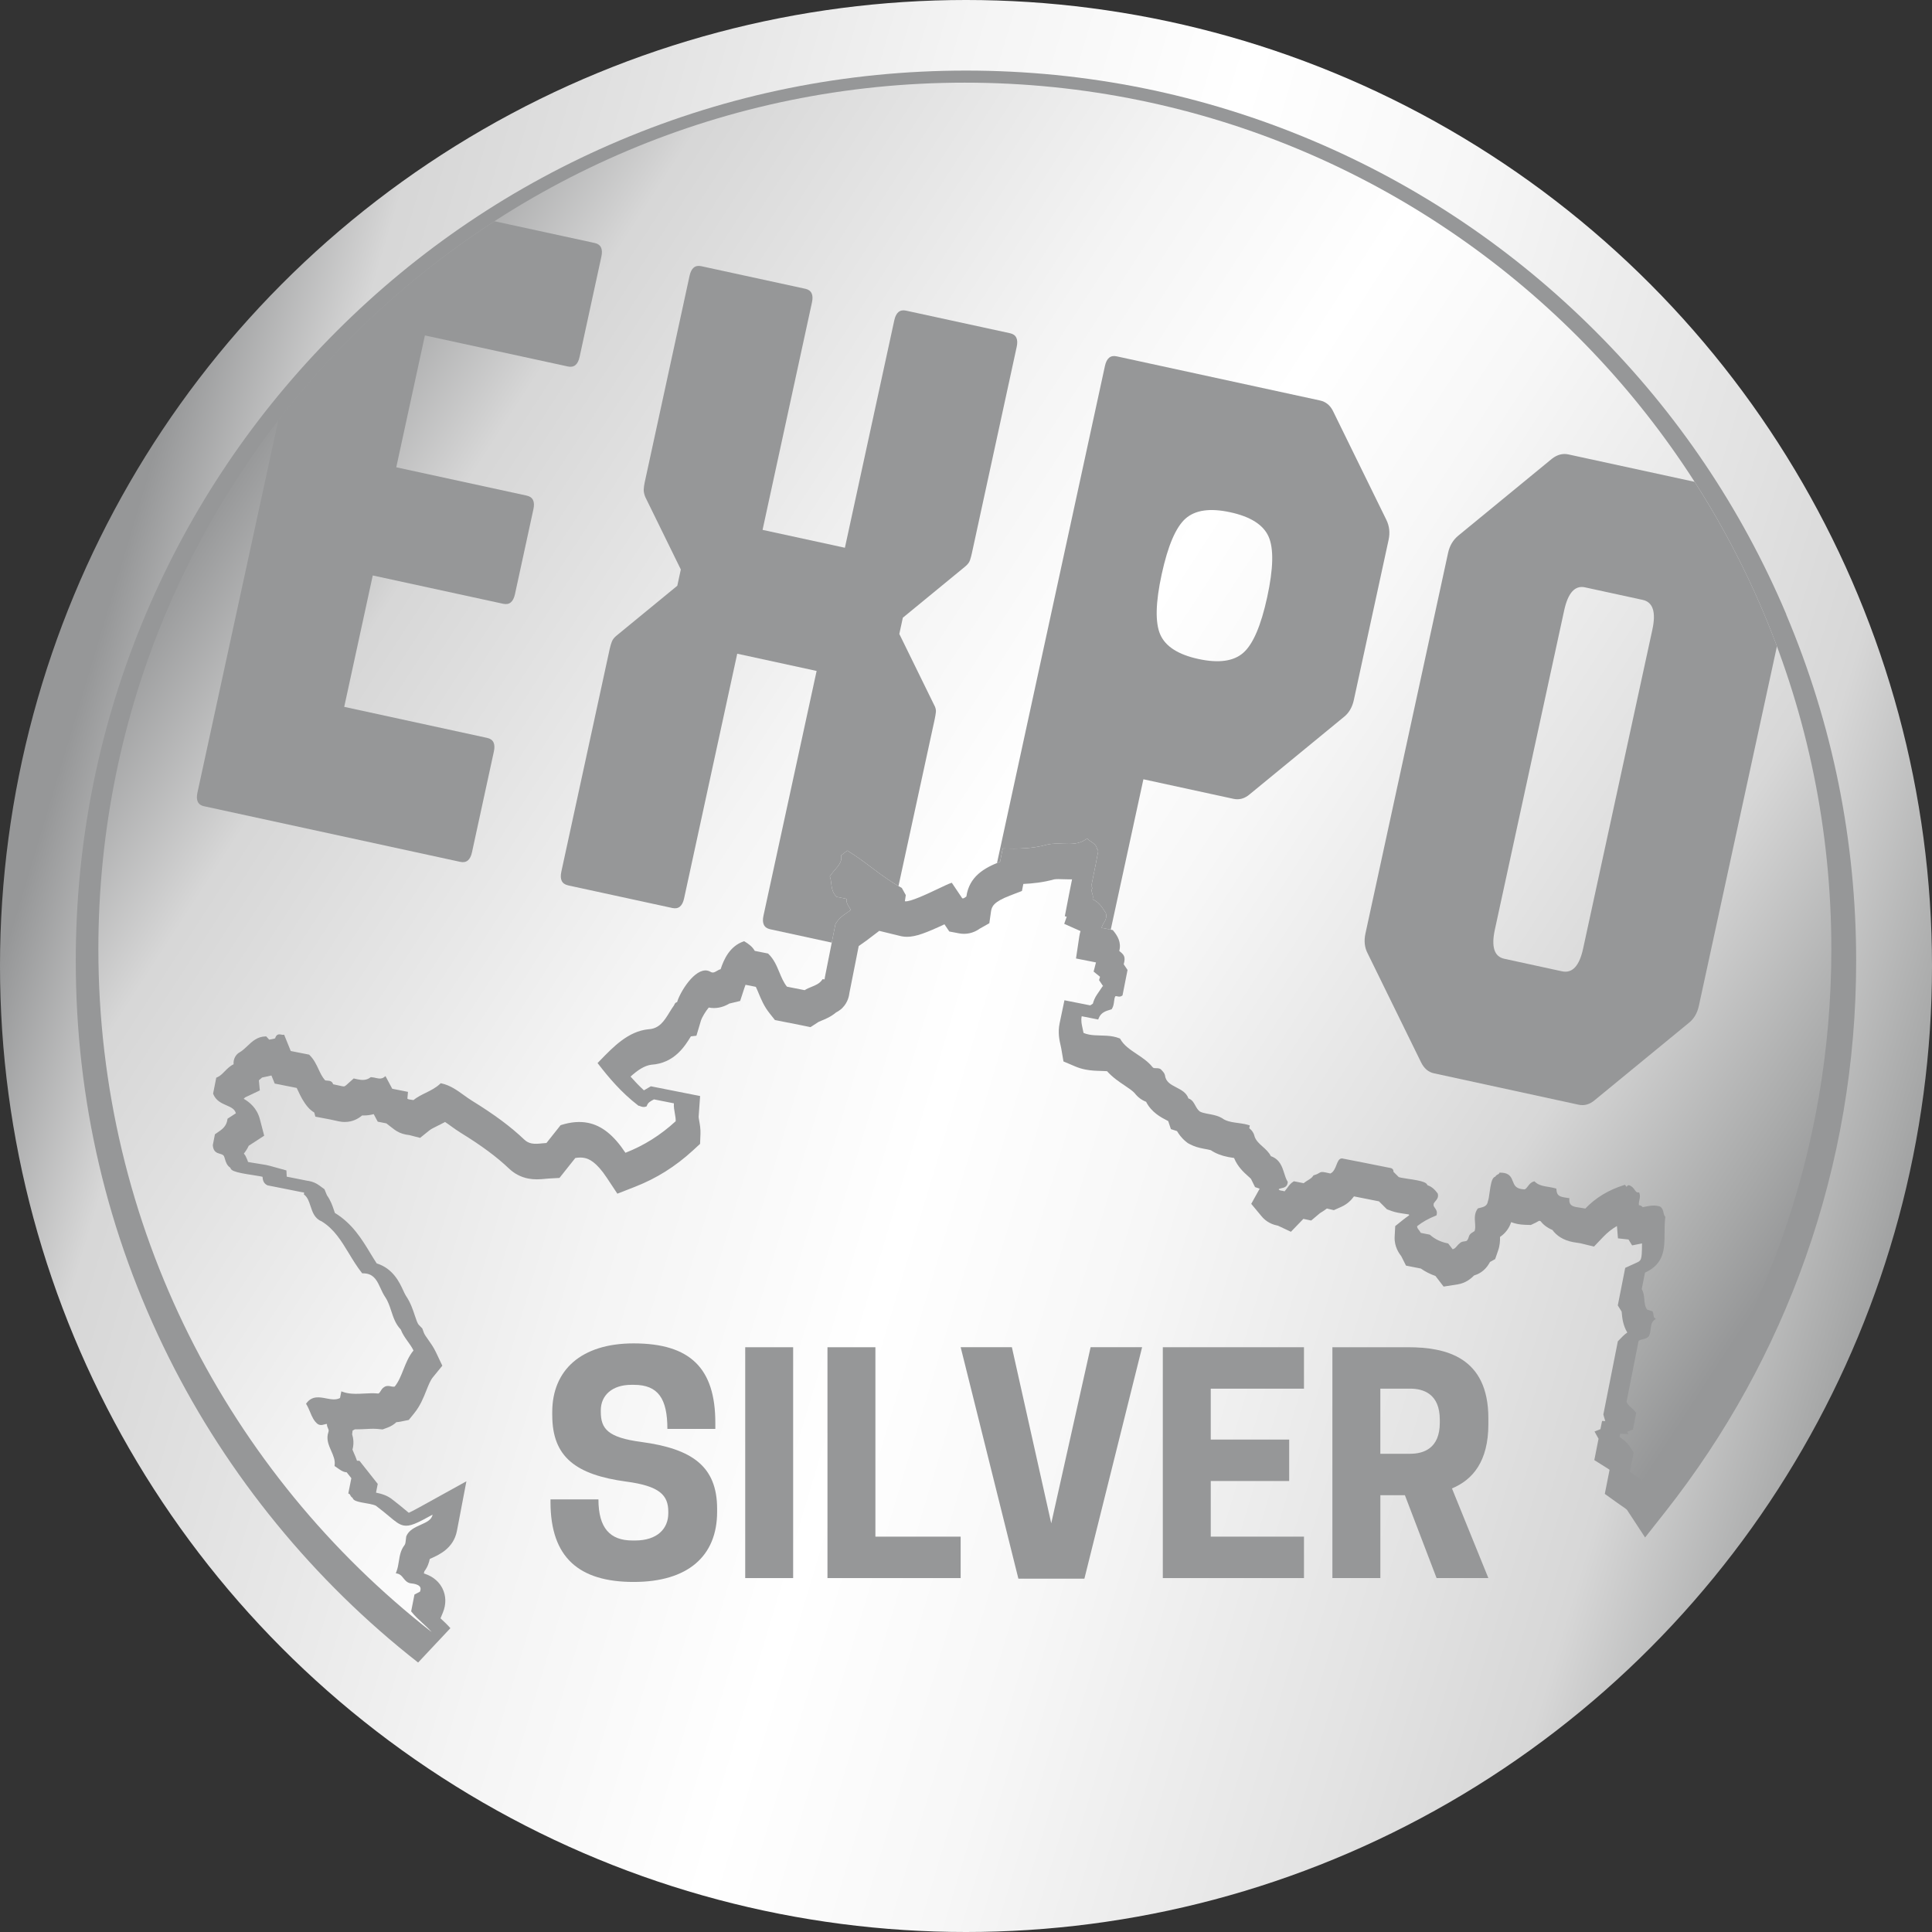
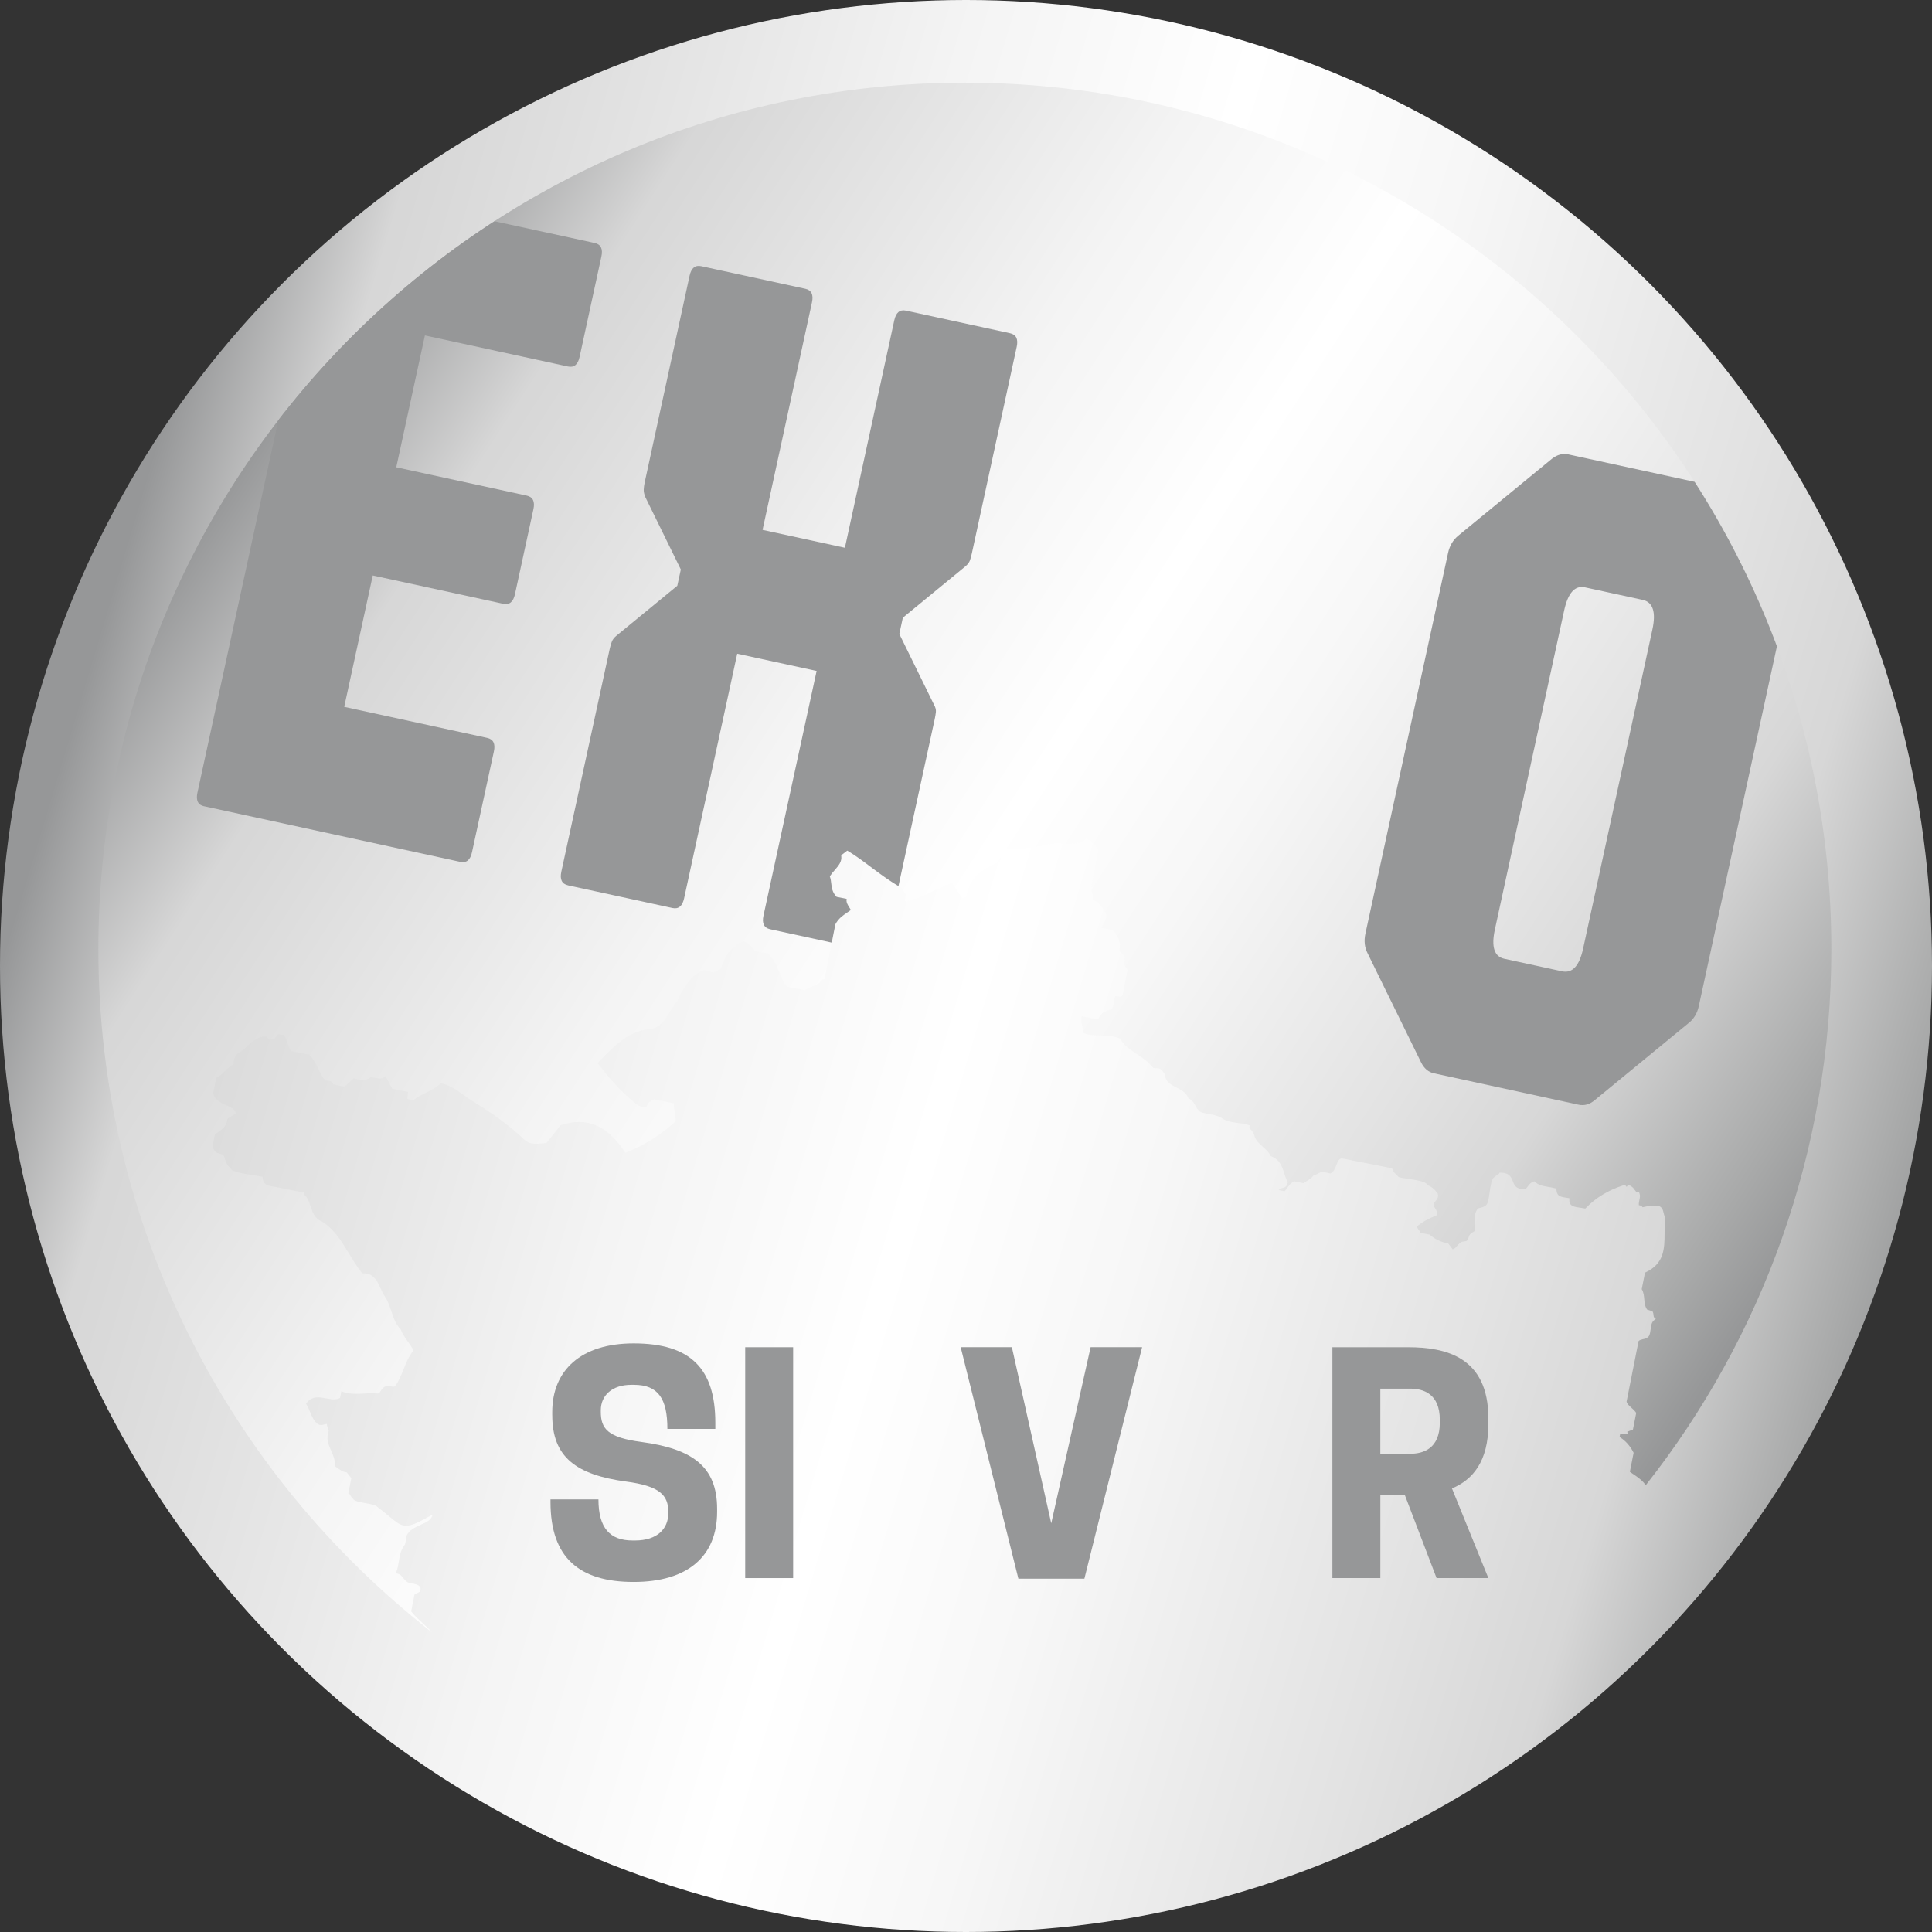
<svg xmlns="http://www.w3.org/2000/svg" id="Layer_2" data-name="Layer 2" viewBox="0 0 107 107">
  <rect x="0" y="0" width="107" height="107" fill="#333333" stroke="none" />
  <defs>
    <style>
      .cls-1 {
        fill: url(#linear-gradient-2);
      }

      .cls-2 {
        fill: none;
      }

      .cls-3 {
        fill: #969798;
      }

      .cls-4 {
        fill: url(#linear-gradient);
      }

      .cls-5 {
        clip-path: url(#clippath);
      }
    </style>
    <linearGradient id="linear-gradient" x1="4.415" y1="38.779" x2="106.932" y2="69.525" gradientUnits="userSpaceOnUse">
      <stop offset="0" stop-color="#969798" />
      <stop offset=".084" stop-color="#d7d7d7" />
      <stop offset=".088" stop-color="#d7d7d7" />
      <stop offset=".341" stop-color="#f4f4f4" />
      <stop offset=".486" stop-color="#fff" />
      <stop offset=".606" stop-color="#f7f7f7" />
      <stop offset=".783" stop-color="#e3e3e3" />
      <stop offset=".873" stop-color="#d7d7d7" />
      <stop offset=".966" stop-color="#a8a9a9" />
      <stop offset="1" stop-color="#969798" />
    </linearGradient>
    <linearGradient id="linear-gradient-2" x1="12.9" y1="26.12" x2="93.409" y2="78.402" gradientUnits="userSpaceOnUse">
      <stop offset="0" stop-color="#969798" />
      <stop offset=".117" stop-color="#d7d7d7" />
      <stop offset=".121" stop-color="#d7d7d7" />
      <stop offset=".352" stop-color="#f4f4f4" />
      <stop offset=".486" stop-color="#fff" />
      <stop offset=".594" stop-color="#f7f7f7" />
      <stop offset=".754" stop-color="#e3e3e3" />
      <stop offset=".836" stop-color="#d7d7d7" />
      <stop offset=".956" stop-color="#a8a9a9" />
      <stop offset="1" stop-color="#969798" />
    </linearGradient>
    <clipPath id="clippath">
      <path class="cls-2" d="M23.409,89.898c-.212-.195-.432-.396-.613-.626l-.025-.031.184-.932.302-.155c.043-.102.048-.187.015-.251-.056-.111-.222-.165-.351-.19-.048-.01-.101-.017-.157-.022-.016-.002-.029-.004-.042-.006-.184-.036-.288-.167-.38-.282-.089-.111-.172-.216-.323-.249l-.098-.021.036-.094c.072-.187.103-.383.133-.572.048-.303.097-.615.313-.893.051-.066.062-.178.073-.298.006-.06.012-.122.023-.181l.002-.009.003-.008c.141-.336.473-.486.794-.63.323-.146.606-.272.661-.563-.886.49-1.26.669-1.611.599-.252-.05-.46-.224-.804-.512-.178-.148-.399-.333-.679-.544l-.005-.004-.004-.004c-.066-.067-.3-.113-.376-.128-.074-.015-.152-.028-.23-.042-.079-.014-.157-.027-.231-.042-.237-.047-.407-.099-.472-.204-.011-.017-.018-.035-.022-.054-.071-.034-.104-.098-.127-.144-.018-.035-.03-.057-.045-.064l-.063-.028.168-.847-.259-.328c-.026,0-.053-.004-.08-.009-.151-.03-.286-.126-.417-.219-.042-.03-.085-.061-.129-.089l-.046-.03.007-.054c.035-.272-.074-.521-.19-.784-.143-.325-.291-.661-.154-1.05.028-.073.007-.129-.031-.215-.028-.065-.061-.141-.05-.226-.047-.002-.094.011-.147.026-.072.021-.154.044-.246.026-.04-.008-.079-.023-.117-.046l-.005-.003-.005-.004c-.209-.169-.31-.408-.416-.661-.057-.136-.116-.277-.194-.408l-.03-.05.035-.046c.306-.4.715-.322,1.076-.252.276.053.537.103.771-.02l.073-.369.094.033c.074.026.15.046.23.062.301.06.607.044.93.027.258-.014.525-.028.798-.001.051-.019.087-.078.129-.145.047-.076.101-.162.193-.212.111-.078.221-.07.323-.05l.083.017c.063.012.117.018.174.006.215-.264.344-.588.48-.931.145-.365.295-.743.561-1.069-.082-.173-.195-.331-.314-.497-.146-.205-.298-.417-.39-.665-.286-.294-.408-.664-.526-1.022-.092-.279-.179-.543-.337-.776-.101-.149-.179-.318-.254-.481-.172-.375-.335-.729-.762-.813-.066-.013-.138-.02-.214-.02h-.042s-.026-.033-.026-.033c-.265-.334-.488-.703-.704-1.059-.425-.701-.826-1.364-1.52-1.787-.387-.158-.502-.506-.613-.843-.08-.243-.156-.473-.33-.618l-.039-.033.01-.05c.007-.037.001-.048.001-.048h0s-.006-.005-.031-.01c-.015-.003-.032-.005-.048-.007-.02-.002-.039-.005-.057-.008-.317-.064-.633-.127-.949-.19l-.935-.185-.01-.004c-.211-.099-.26-.287-.269-.469-.026-.007-.063-.016-.116-.027-.114-.023-.268-.046-.43-.071-.19-.029-.406-.062-.596-.1-.384-.076-.565-.149-.622-.253-.009-.017-.015-.034-.018-.052-.195-.124-.254-.324-.301-.486-.018-.062-.036-.121-.058-.167-.051-.071-.13-.094-.221-.12-.163-.047-.365-.106-.392-.469v-.012s.117-.598.117-.598l.028-.02c.036-.026.074-.051.113-.078.245-.165.498-.335.552-.727l.005-.039.462-.3c-.062-.238-.267-.329-.523-.441-.274-.121-.584-.258-.729-.624l-.009-.024.175-.884.044-.017c.159-.063.287-.193.422-.331.143-.146.291-.297.494-.393-.028-.297.133-.55.321-.654.161-.09.298-.22.442-.357.269-.256.548-.521,1.005-.532h.04s.163.18.163.18c.036-.008.075-.015.115-.022.069-.012.181-.033.215-.054.066-.231.211-.231.316-.21l.061.013c.018.004.04.007.058.006l.064-.006.365.901,1.018.201.018.018c.245.239.376.519.503.79.102.218.199.424.349.597.008.01.021.021.056.027.025.005.055.007.086.008.036.002.073.004.11.011.109.022.179.086.208.191.013.002.025.005.037.007.133.026.236.05.318.069.053.012.096.023.134.03.145.029.153.021.353-.163.067-.062.151-.14.265-.237l.033-.029.052.012c.056.013.114.027.173.039.227.045.468.063.694-.104l.025-.019.032.002c.042.003.086.009.14.019.031.006.062.013.093.02.03.007.059.013.089.019.148.029.264.03.382-.057l.08-.059.373.698.872.173-.033.378c.026.02.058.033.104.042.028.006.058.009.088.013.035.004.07.009.105.015.012.002.024.005.036.008.21-.169.451-.288.685-.403.276-.136.561-.277.795-.5l.033-.032.045.01c.48.104.862.38,1.232.647.148.107.3.217.455.312,1.248.77,2.141,1.434,2.897,2.153.117.112.25.181.405.212.183.036.375.017.579-.003.079-.008.161-.016.243-.02l.783-.986.025-.008c.534-.171,1.034-.213,1.485-.124.77.152,1.433.68,2.082,1.66,1.028-.402,1.939-.974,2.783-1.748.006-.141-.021-.286-.048-.439-.032-.177-.065-.36-.051-.552l-1.105-.219c-.023.014-.047.027-.072.04-.134.073-.26.142-.317.305l-.013.037-.036.015c-.063.025-.132.031-.205.017-.051-.01-.096-.028-.132-.042-.02-.008-.04-.016-.05-.018h-.03s-.022-.018-.022-.018c-.942-.725-1.641-1.564-2.2-2.288l-.046-.059.143-.147c.731-.756,1.561-1.613,2.665-1.724.615-.028.884-.466,1.169-.929.08-.131.163-.266.254-.39.008-.01.014-.027.022-.044.017-.041.054-.128.151-.138.163-.558.971-1.889,1.681-1.748.062.012.121.036.176.07.028.016.056.027.083.032.09.018.168-.029.259-.082.066-.039.134-.079.213-.098.178-.546.504-1.272,1.265-1.537l.038-.013.035.021c.199.12.419.274.553.514l.736.146.018.018c.307.296.46.665.608,1.021.119.288.232.56.42.797l.98.194c.118-.076.25-.13.377-.182.228-.093.443-.18.587-.385l.032-.046.055.011c.037.007.048.001.048.001.009-.009.014-.054.017-.079.002-.02.005-.041.009-.059.122-.602.252-1.262.377-1.897.068-.343.134-.68.197-.996l.002-.013.006-.011c.168-.315.411-.48.646-.64.069-.047.14-.095.207-.146-.026-.051-.058-.1-.089-.148-.086-.132-.181-.279-.145-.468l-.553-.109-.019-.019c-.223-.23-.254-.497-.282-.733-.014-.122-.028-.237-.064-.343l-.014-.04.023-.035c.075-.114.166-.219.254-.32.204-.235.396-.456.359-.764l-.006-.049.338-.259.051.031c.446.271.852.575,1.281.897.518.389,1.054.791,1.666,1.127l.022.012.22.397-.051.34s.003,0,.005.001c.27.053,1.262-.418,1.855-.7.306-.146.548-.261.676-.304l.063-.021.58.861c.069.013.105-.013.16-.053.02-.015.042-.03.067-.045.158-1.108.984-1.584,1.867-1.925l.146-.738.073.002c.726.019,1.569.02,2.4-.218.284-.064.574-.054.855-.044.462.016.898.031,1.289-.253l.062-.045.052.056c.044.047.104.086.167.127.129.084.288.186.328.4.013.01.025.022.034.037.042.067.022.155.003.232-.004.017-.008.033-.011.048-.063.35-.136.705-.206,1.048-.05.246-.1.493-.148.74l.09.022-.049.097c-.032.064-.015.128.016.227.03.097.065.213.022.338.342.152.53.445.683.684l.052.08.004.014c.062.236-.037.401-.124.546-.053.089-.101.168-.114.259l.617.122.02.024c.242.293.468.655.339,1.134.008.006.016.013.023.019.238.192.341.298.224.717l.212.316-.278,1.408-.028.02c-.082.059-.161.053-.227.04l-.058-.012c-.03-.006-.055-.009-.08-.004-.048.071-.06.169-.074.281-.016.131-.034.279-.118.416l-.018.029-.033.009c-.323.092-.562.181-.684.49l-.026.067-.914-.181c-.051.242,0,.458.051.684.018.078.037.159.05.24.091.039.189.068.298.09.207.041.419.046.644.052.231.006.47.012.71.059.122.024.234.057.341.1l.029.011.015.027c.195.351.544.585.914.832.309.207.628.42.862.713.025.037.052.054.093.062.034.007.073.007.114.007.046,0,.093,0,.14.01.075.015.131.049.171.106.083.088.156.167.178.274.045.371.329.518.63.674.276.143.562.291.67.611.202.065.292.228.378.386.065.119.133.242.252.337.107.058.242.09.372.115.042.008.084.016.127.024.045.008.091.017.137.026.181.036.392.087.583.195l.005.003.005.004c.133.102.299.169.539.216.112.022.231.038.346.054.117.016.238.032.354.055.085.017.159.035.227.057l.074.023-.03.153c.159.122.261.285.304.485.086.221.259.376.441.539.169.151.344.308.452.525.494.174.624.584.739.947.053.166.102.322.182.453l.014.024-.002.028c-.02.252-.214.294-.343.322-.098.021-.14.035-.158.068.032.039.069.053.114.062.02.004.04.006.059.009.023.003.045.006.066.01.023.005.053.012.084.026.057-.059.105-.125.155-.194.09-.125.184-.254.337-.347l.029-.018.539.107c.074-.062.152-.11.228-.157.118-.073.23-.141.3-.251l.017-.027.031-.009c.165-.048.231-.09.28-.12.093-.058.144-.075.347-.035.063.012.144.031.277.062.184-.082.266-.293.339-.48.07-.18.136-.349.296-.356h.01s.01.002.01.002c.448.087.895.174,1.342.263.447.088.894.178,1.341.268.061.012.109.046.136.096.018.033.025.072.02.112l.295.294c.022.008.062.019.133.034.101.02.235.04.376.061.164.024.35.052.513.084.327.065.491.134.547.231.007.013.013.026.017.04.257.078.427.267.56.445l.01.013.004.016c.054.197-.056.323-.136.416-.063.072-.101.12-.096.178v.009s0,.009,0,.009c-.007.058.021.101.071.17.064.089.143.2.098.374l-.011.042-.041.016c-.398.157-.745.353-1.03.581-.004.076.035.132.101.217.034.045.073.095.102.153l.499.099.018.015c.267.235.59.39.968.465l.032.006.248.322c.092-.014.155-.081.243-.182.051-.059.104-.12.171-.169.073-.065.163-.076.236-.085.078-.01.124-.017.154-.057.056-.077.071-.128.085-.177.033-.114.067-.193.327-.337.049-.141.037-.299.024-.466-.018-.241-.039-.514.139-.763l.019-.026.087-.022c.231-.056.43-.104.469-.377l.002-.013.005-.012c.031-.066.057-.255.082-.437.064-.459.117-.768.26-.869.019-.014.04-.024.062-.029.034-.072.1-.105.147-.129.028-.014.054-.027.06-.04l.023-.051h.056c.077,0,.148.006.21.018.316.062.4.274.473.462.077.195.143.363.45.423.062.012.132.02.209.022.072-.034.121-.099.176-.174.074-.099.157-.211.312-.258l.048-.015.037.035c.157.148.348.202.532.239.064.013.129.023.194.034.068.011.136.022.204.036.071.014.133.029.19.045l.058.017.005.06c.022.296.142.369.402.42.069.014.145.025.237.038l.077.011-.003.078c-.011.281.135.366.389.416.065.013.134.022.206.033.072.01.146.02.218.035.024.005.047.01.07.015.574-.6,1.276-1.026,2.141-1.301l.056-.018.093.115c.008-.01.016-.021.02-.027.02-.028.053-.075.114-.063l.009.002.009.004c.154.053.234.164.297.254.056.079.091.125.152.137.01.002.021.003.033.003h.061s.02.059.02.059c.043.126.018.241-.006.353-.019.09-.039.183-.03.294.013.001.028.003.042.006.09.018.139.061.167.105.031-.006.061-.012.092-.019.244-.05.496-.101.754-.05.034.007.067.015.101.025l.013.004.011.008c.133.092.162.224.187.34.017.078.032.145.073.194l.024.029-.004.037c-.033.286-.035.572-.036.848-.004.883-.008,1.718-1.085,2.208l-.181.914c.106.173.124.37.141.561.019.207.037.404.159.572l.297.095.016.034c.028.059.034.12.04.174.007.072.013.114.046.142l.082.068-.084.066c-.156.122-.176.291-.2.487-.016.131-.033.266-.094.392l-.004.008-.006.007c-.089.113-.216.142-.328.167-.095.022-.178.04-.24.103l-.664,3.356c.04.135.144.227.263.333.087.077.177.157.25.261l.021.03-.182.919-.321.128.07.126-.454-.02-.035.179c.333.209.584.488.765.851l.013.026-.208,1.051c.064.046.13.091.195.135.255.173.515.351.684.609,6.438-8.168,10.28-18.478,10.28-29.686,0-26.506-21.487-47.993-47.993-47.993S5.448,26.052,5.448,52.557c0,15.367,7.222,29.046,18.458,37.83-.155-.174-.328-.334-.496-.489Z" />
    </clipPath>
  </defs>
  <g id="Layer_1-2" data-name="Layer 1">
    <g>
      <circle class="cls-4" cx="53.5" cy="53.5" r="53.5" />
-       <path class="cls-3" d="M98.929,34.021c-2.483-5.871-6.038-11.144-10.566-15.671-4.528-4.528-9.8-8.082-15.671-10.566-6.079-2.571-12.536-3.875-19.192-3.875s-13.112,1.304-19.192,3.875c-5.871,2.483-11.144,6.038-15.671,10.566s-8.082,9.8-10.566,15.671c-2.571,6.079-3.875,12.536-3.875,19.192,0,7.718,1.734,15.11,5.153,21.969,3.26,6.539,8.035,12.381,13.808,16.895l1.787-1.905c-.179-.201-.361-.374-.548-.545l.13-.313c.192-.46.182-.939-.026-1.349-.145-.284-.438-.642-1.026-.823.01-.051.02-.096.029-.119.179-.234.258-.48.298-.682.033-.015.066-.03.094-.043.429-.193,1.227-.552,1.411-1.513l.525-2.747-2.447,1.354c-.172.095-.519.287-.744.391-.062-.051-.133-.11-.197-.163-.171-.143-.402-.336-.69-.554-.279-.237-.609-.334-.928-.399l.096-.483-1.012-1.28-.137-.004c-.054-.159-.116-.299-.168-.418-.027-.062-.061-.139-.083-.196.096-.348.044-.649-.019-.851l.027-.208.129-.068c.039,0,.079.001.119.001.178,0,.346-.009.51-.017.14-.007.272-.014.395-.014.079,0,.146.003.207.009l.3.029.283-.105c.204-.076.361-.185.481-.297.077-.005.153-.015.227-.03l.459-.094.295-.363c.342-.42.522-.874.681-1.275.118-.298.22-.555.359-.724l.524-.643-.356-.749c-.132-.278-.291-.5-.43-.696-.097-.136-.197-.276-.229-.362l-.096-.257-.192-.197c-.075-.077-.149-.302-.221-.518-.105-.319-.236-.717-.498-1.102-.04-.059-.097-.183-.147-.292-.199-.432-.556-1.209-1.466-1.493-.118-.178-.233-.368-.352-.564-.465-.767-.992-1.636-1.958-2.227l-.007-.004c-.015-.042-.031-.09-.044-.131-.076-.232-.18-.547-.395-.847l-.138-.335-.3-.218c-.16-.116-.345-.196-.55-.236-.04-.008-.082-.014-.129-.02-.308-.063-.615-.124-.922-.184l-.188-.037-.017-.345-.912-.253c-.048-.013-.116-.03-.212-.049-.143-.028-.31-.054-.486-.081-.167-.026-.356-.054-.514-.085-.024-.074-.056-.16-.1-.25l-.05-.103s-.078-.107-.083-.114c.099-.123.193-.266.27-.432l.856-.557-.24-.916c-.158-.603-.557-.934-.896-1.129.032-.032.063-.062.082-.078l.812-.384-.053-.56c.064-.051.122-.103.177-.153l.519-.114.182.448,1.217.241c.027.054.055.113.084.175.123.262.275.587.543.897.099.115.215.212.344.288l.064.231.827.157c.113.022.2.043.27.059l.013.003c.066.015.122.028.168.037.094.019.208.038.347.038.444,0,.748-.183.967-.362.029.001.058.002.088.002.189,0,.374-.025.55-.074l.223.418.476.094.426.329c.187.144.406.242.651.29.06.012.122.021.184.028h.008s.601.156.601.156l.513-.413c.096-.078.264-.16.442-.248.131-.065.275-.135.425-.22.105.068.217.149.336.235.158.114.337.243.53.362,1.168.721,1.995,1.334,2.682,1.987.299.284.654.468,1.054.548.154.031.313.045.485.045.176,0,.335-.015.477-.029.061-.006.124-.012.187-.016l.588-.033.877-1.104c.097-.017.19-.025.277-.025.079,0,.155.007.224.021.255.05.661.219,1.243,1.098l.585.883.986-.386c1.181-.462,2.225-1.117,3.192-2.003l.402-.369.022-.545c.012-.286-.033-.53-.068-.726-.014-.08-.034-.189-.034-.223l.083-1.156-2.728-.54-.384.224c-.27-.248-.515-.506-.741-.762.38-.343.764-.608,1.151-.656,1.275-.081,1.861-1.034,2.178-1.55.004-.007.009-.014.013-.021l.307-.036.249-.834c.053-.177.259-.519.433-.726.095.018.191.028.287.028.401,0,.694-.156.852-.248l.6-.145.227-.696c.023-.072.047-.138.071-.199l.57.113c.051.101.1.221.154.35.142.342.302.73.605,1.111l.3.378,1.453.287.516.106.446-.289c.026-.015.109-.049.165-.071.21-.086.519-.211.812-.459.083-.041.161-.091.235-.15l.059-.047.053-.053c.311-.313.368-.681.387-.834.119-.589.246-1.231.368-1.852,0,0,.099-.501.145-.736.045-.035.106-.076.16-.112.088-.06.178-.121.264-.187l.725-.55-.002.01,1.198.292.028.006c.097.019.199.029.302.029.486,0,1.053-.215,2.075-.692l.268.398.537.102c.093.018.187.027.279.027.44,0,.746-.199.875-.29l.526-.297.091-.64c.041-.29.144-.54,1.042-.887l.673-.26.077-.389c.491-.021,1.092-.082,1.708-.253.055-.01.131-.015.23-.015.089,0,.178.003.266.007.122.004.242.008.36.008.043,0,.088,0,.134-.002-.005.024-.01.047-.014.071-.051.251-.102.502-.151.754l-.235,1.219.104.026-.137.394.903.403c-.028.084-.051.177-.066.279l-.185,1.237,1.107.219-.131.507.355.287-.053.187.225.335-.029.005-.314.462c-.117.172-.185.346-.226.5-.048.029-.097.06-.146.095l-1.428-.283-.266,1.269c-.11.524-.009.959.057,1.249.012.054.026.109.035.164l.12.706.659.28c.176.075.358.13.556.169.316.063.608.07.865.077.118.003.232.006.333.014.309.345.67.587.979.794.219.147.445.298.558.431.163.213.379.374.626.47.298.588.837.867,1.133,1.02.028.015.061.031.091.048l.15.446.338.108c.101.17.253.39.501.589l.094.075.106.057c.262.141.521.205.741.248.044.009.223.042.263.05.092.018.143.032.168.04.27.181.58.302.964.378.112.022.22.039.322.053.202.493.546.8.775,1.005.056.05.131.117.162.152l.226.455.256.09c-.011.017-.021.035-.031.053l-.436.785.574.691c.154.185.429.424.867.51.012.002.024.005.036.007l.721.339.652-.676c.013-.013.025-.026.037-.039l.433.092.482-.405c.026-.019.053-.034.08-.051.083-.051.192-.118.307-.21l.386.092.406-.181c.327-.146.551-.363.708-.582.167.033.334.066.501.099.295.058.59.117.885.176l.441.44.271.099c.094.034.198.062.328.088.133.026.282.048.442.072.056.008.115.017.174.026l.014.049c-.109.073-.213.15-.313.229l-.458.367-.032.586c-.03.56.256.937.367,1.083l.262.52.821.162c.247.172.517.31.809.411l.452.588.767-.12c.449-.07.745-.314.917-.493.219-.066.499-.202.726-.499l.019-.026c.057-.078.103-.153.14-.224l.286-.159.164-.475c.097-.28.112-.541.106-.754.299-.203.505-.477.616-.818.106.041.223.076.35.101.132.026.274.042.422.046l.318.01.287-.137c.062-.03.12-.062.173-.096.025.006.048.011.072.016.152.193.365.368.663.492.227.312.591.565,1.13.671.089.018.182.031.281.045.047.007.096.013.142.022l.014.003.735.18.523-.547c.224-.234.47-.429.749-.592l.057.683.584.064.199.326.547-.109c0,.018,0,.036,0,.054-.004.878-.04.894-.317,1.021l-.612.279-.411,2.078.214.347c.003.026.006.057.008.083.023.255.06.662.304,1.073-.083.055-.167.123-.248.205l-.275.28-.803,4.057.091.309c.005.018.011.036.017.054l-.179-.008-.09.455-.328.13.223.401-.234,1.182.764.48c.029.018.056.038.081.058l-.264,1.333.685.492c.073.053.149.104.223.155.114.077.286.194.324.243l.999,1.524,1.128-1.431c3.354-4.255,5.965-8.991,7.761-14.078,1.858-5.263,2.801-10.787,2.801-16.419,0-6.655-1.304-13.112-3.875-19.192Z" />
      <path class="cls-1" d="M23.409,89.898c-.212-.195-.432-.396-.613-.626l-.025-.031.184-.932.302-.155c.043-.102.048-.187.015-.251-.056-.111-.222-.165-.351-.19-.048-.01-.101-.017-.157-.022-.016-.002-.029-.004-.042-.006-.184-.036-.288-.167-.38-.282-.089-.111-.172-.216-.323-.249l-.098-.021.036-.094c.072-.187.103-.383.133-.572.048-.303.097-.615.313-.893.051-.066.062-.178.073-.298.006-.06.012-.122.023-.181l.002-.009.003-.008c.141-.336.473-.486.794-.63.323-.146.606-.272.661-.563-.886.49-1.26.669-1.611.599-.252-.05-.46-.224-.804-.512-.178-.148-.399-.333-.679-.544l-.005-.004-.004-.004c-.066-.067-.3-.113-.376-.128-.074-.015-.152-.028-.23-.042-.079-.014-.157-.027-.231-.042-.237-.047-.407-.099-.472-.204-.011-.017-.018-.035-.022-.054-.071-.034-.104-.098-.127-.144-.018-.035-.03-.057-.045-.064l-.063-.028.168-.847-.259-.328c-.026,0-.053-.004-.08-.009-.151-.03-.286-.126-.417-.219-.042-.03-.085-.061-.129-.089l-.046-.03.007-.054c.035-.272-.074-.521-.19-.784-.143-.325-.291-.661-.154-1.05.028-.073.007-.129-.031-.215-.028-.065-.061-.141-.05-.226-.047-.002-.094.011-.147.026-.072.021-.154.044-.246.026-.04-.008-.079-.023-.117-.046l-.005-.003-.005-.004c-.209-.169-.31-.408-.416-.661-.057-.136-.116-.277-.194-.408l-.03-.05.035-.046c.306-.4.715-.322,1.076-.252.276.053.537.103.771-.02l.073-.369.094.033c.074.026.15.046.23.062.301.06.607.044.93.027.258-.014.525-.028.798-.001.051-.019.087-.078.129-.145.047-.076.101-.162.193-.212.111-.078.221-.07.323-.05l.083.017c.063.012.117.018.174.006.215-.264.344-.588.48-.931.145-.365.295-.743.561-1.069-.082-.173-.195-.331-.314-.497-.146-.205-.298-.417-.39-.665-.286-.294-.408-.664-.526-1.022-.092-.279-.179-.543-.337-.776-.101-.149-.179-.318-.254-.481-.172-.375-.335-.729-.762-.813-.066-.013-.138-.02-.214-.02h-.042s-.026-.033-.026-.033c-.265-.334-.488-.703-.704-1.059-.425-.701-.826-1.364-1.52-1.787-.387-.158-.502-.506-.613-.843-.08-.243-.156-.473-.33-.618l-.039-.033.01-.05c.007-.037.001-.048.001-.048h0s-.006-.005-.031-.01c-.015-.003-.032-.005-.048-.007-.02-.002-.039-.005-.057-.008-.317-.064-.633-.127-.949-.19l-.935-.185-.01-.004c-.211-.099-.26-.287-.269-.469-.026-.007-.063-.016-.116-.027-.114-.023-.268-.046-.43-.071-.19-.029-.406-.062-.596-.1-.384-.076-.565-.149-.622-.253-.009-.017-.015-.034-.018-.052-.195-.124-.254-.324-.301-.486-.018-.062-.036-.121-.058-.167-.051-.071-.13-.094-.221-.12-.163-.047-.365-.106-.392-.469v-.012s.117-.598.117-.598l.028-.02c.036-.026.074-.051.113-.078.245-.165.498-.335.552-.727l.005-.039.462-.3c-.062-.238-.267-.329-.523-.441-.274-.121-.584-.258-.729-.624l-.009-.024.175-.884.044-.017c.159-.063.287-.193.422-.331.143-.146.291-.297.494-.393-.028-.297.133-.55.321-.654.161-.09.298-.22.442-.357.269-.256.548-.521,1.005-.532h.04s.163.18.163.18c.036-.008.075-.015.115-.022.069-.012.181-.033.215-.054.066-.231.211-.231.316-.21l.061.013c.018.004.04.007.058.006l.064-.006.365.901,1.018.201.018.018c.245.239.376.519.503.79.102.218.199.424.349.597.008.01.021.021.056.027.025.005.055.007.086.008.036.002.073.004.11.011.109.022.179.086.208.191.013.002.025.005.037.007.133.026.236.05.318.069.053.012.096.023.134.03.145.029.153.021.353-.163.067-.062.151-.14.265-.237l.033-.029.052.012c.056.013.114.027.173.039.227.045.468.063.694-.104l.025-.019.032.002c.042.003.086.009.14.019.031.006.062.013.093.02.03.007.059.013.089.019.148.029.264.03.382-.057l.08-.059.373.698.872.173-.033.378c.026.02.058.033.104.042.028.006.058.009.088.013.035.004.07.009.105.015.012.002.024.005.036.008.21-.169.451-.288.685-.403.276-.136.561-.277.795-.5l.033-.032.045.01c.48.104.862.38,1.232.647.148.107.3.217.455.312,1.248.77,2.141,1.434,2.897,2.153.117.112.25.181.405.212.183.036.375.017.579-.003.079-.008.161-.016.243-.02l.783-.986.025-.008c.534-.171,1.034-.213,1.485-.124.77.152,1.433.68,2.082,1.66,1.028-.402,1.939-.974,2.783-1.748.006-.141-.021-.286-.048-.439-.032-.177-.065-.36-.051-.552l-1.105-.219c-.023.014-.047.027-.072.04-.134.073-.26.142-.317.305l-.013.037-.036.015c-.063.025-.132.031-.205.017-.051-.01-.096-.028-.132-.042-.02-.008-.04-.016-.05-.018h-.03s-.022-.018-.022-.018c-.942-.725-1.641-1.564-2.2-2.288l-.046-.059.143-.147c.731-.756,1.561-1.613,2.665-1.724.615-.028.884-.466,1.169-.929.08-.131.163-.266.254-.39.008-.01.014-.027.022-.044.017-.041.054-.128.151-.138.163-.558.971-1.889,1.681-1.748.062.012.121.036.176.07.028.016.056.027.083.032.09.018.168-.029.259-.082.066-.039.134-.079.213-.098.178-.546.504-1.272,1.265-1.537l.038-.013.035.021c.199.12.419.274.553.514l.736.146.018.018c.307.296.46.665.608,1.021.119.288.232.56.42.797l.98.194c.118-.076.25-.13.377-.182.228-.093.443-.18.587-.385l.032-.046.055.011c.037.007.048.001.048.001.009-.009.014-.054.017-.079.002-.02.005-.041.009-.059.122-.602.252-1.262.377-1.897.068-.343.134-.68.197-.996l.002-.013.006-.011c.168-.315.411-.48.646-.64.069-.047.14-.095.207-.146-.026-.051-.058-.1-.089-.148-.086-.132-.181-.279-.145-.468l-.553-.109-.019-.019c-.223-.23-.254-.497-.282-.733-.014-.122-.028-.237-.064-.343l-.014-.04.023-.035c.075-.114.166-.219.254-.32.204-.235.396-.456.359-.764l-.006-.049.338-.259.051.031c.446.271.852.575,1.281.897.518.389,1.054.791,1.666,1.127l.022.012.22.397-.051.34s.003,0,.005.001c.27.053,1.262-.418,1.855-.7.306-.146.548-.261.676-.304l.063-.021.58.861c.069.013.105-.013.16-.053.02-.015.042-.03.067-.045.158-1.108.984-1.584,1.867-1.925l.146-.738.073.002c.726.019,1.569.02,2.4-.218.284-.064.574-.054.855-.044.462.016.898.031,1.289-.253l.062-.045.052.056c.044.047.104.086.167.127.129.084.288.186.328.4.013.01.025.022.034.037.042.067.022.155.003.232-.004.017-.008.033-.011.048-.063.35-.136.705-.206,1.048-.05.246-.1.493-.148.74l.09.022-.049.097c-.032.064-.015.128.016.227.03.097.065.213.022.338.342.152.53.445.683.684l.052.08.004.014c.062.236-.037.401-.124.546-.053.089-.101.168-.114.259l.617.122.02.024c.242.293.468.655.339,1.134.008.006.016.013.023.019.238.192.341.298.224.717l.212.316-.278,1.408-.028.02c-.082.059-.161.053-.227.04l-.058-.012c-.03-.006-.055-.009-.08-.004-.048.071-.06.169-.074.281-.016.131-.034.279-.118.416l-.018.029-.033.009c-.323.092-.562.181-.684.49l-.026.067-.914-.181c-.051.242,0,.458.051.684.018.078.037.159.05.24.091.039.189.068.298.09.207.041.419.046.644.052.231.006.47.012.71.059.122.024.234.057.341.1l.029.011.015.027c.195.351.544.585.914.832.309.207.628.42.862.713.025.037.052.054.093.062.034.007.073.007.114.007.046,0,.093,0,.14.01.075.015.131.049.171.106.083.088.156.167.178.274.045.371.329.518.63.674.276.143.562.291.67.611.202.065.292.228.378.386.065.119.133.242.252.337.107.058.242.09.372.115.042.008.084.016.127.024.045.008.091.017.137.026.181.036.392.087.583.195l.005.003.005.004c.133.102.299.169.539.216.112.022.231.038.346.054.117.016.238.032.354.055.085.017.159.035.227.057l.074.023-.03.153c.159.122.261.285.304.485.086.221.259.376.441.539.169.151.344.308.452.525.494.174.624.584.739.947.053.166.102.322.182.453l.014.024-.002.028c-.02.252-.214.294-.343.322-.098.021-.14.035-.158.068.032.039.069.053.114.062.02.004.04.006.059.009.023.003.045.006.066.01.023.005.053.012.084.026.057-.059.105-.125.155-.194.09-.125.184-.254.337-.347l.029-.018.539.107c.074-.062.152-.11.228-.157.118-.073.23-.141.3-.251l.017-.027.031-.009c.165-.048.231-.09.28-.12.093-.058.144-.075.347-.035.063.012.144.031.277.062.184-.082.266-.293.339-.48.07-.18.136-.349.296-.356h.01s.01.002.01.002c.448.087.895.174,1.342.263.447.088.894.178,1.341.268.061.012.109.046.136.096.018.033.025.072.02.112l.295.294c.022.008.062.019.133.034.101.02.235.04.376.061.164.024.35.052.513.084.327.065.491.134.547.231.007.013.013.026.017.04.257.078.427.267.56.445l.01.013.004.016c.054.197-.056.323-.136.416-.063.072-.101.12-.096.178v.009s0,.009,0,.009c-.007.058.021.101.071.17.064.089.143.2.098.374l-.011.042-.041.016c-.398.157-.745.353-1.03.581-.004.076.035.132.101.217.034.045.073.095.102.153l.499.099.018.015c.267.235.59.39.968.465l.032.006.248.322c.092-.014.155-.081.243-.182.051-.059.104-.12.171-.169.073-.065.163-.076.236-.085.078-.01.124-.017.154-.057.056-.077.071-.128.085-.177.033-.114.067-.193.327-.337.049-.141.037-.299.024-.466-.018-.241-.039-.514.139-.763l.019-.026.087-.022c.231-.056.43-.104.469-.377l.002-.013.005-.012c.031-.066.057-.255.082-.437.064-.459.117-.768.26-.869.019-.014.04-.024.062-.029.034-.072.1-.105.147-.129.028-.014.054-.027.06-.04l.023-.051h.056c.077,0,.148.006.21.018.316.062.4.274.473.462.077.195.143.363.45.423.062.012.132.02.209.022.072-.034.121-.099.176-.174.074-.099.157-.211.312-.258l.048-.015.037.035c.157.148.348.202.532.239.064.013.129.023.194.034.068.011.136.022.204.036.071.014.133.029.19.045l.058.017.005.06c.022.296.142.369.402.42.069.014.145.025.237.038l.077.011-.003.078c-.011.281.135.366.389.416.065.013.134.022.206.033.072.01.146.02.218.035.024.005.047.01.07.015.574-.6,1.276-1.026,2.141-1.301l.056-.018.093.115c.008-.01.016-.021.02-.027.02-.028.053-.075.114-.063l.009.002.009.004c.154.053.234.164.297.254.056.079.091.125.152.137.01.002.021.003.033.003h.061s.02.059.02.059c.043.126.018.241-.006.353-.019.09-.039.183-.03.294.013.001.028.003.042.006.09.018.139.061.167.105.031-.006.061-.012.092-.019.244-.05.496-.101.754-.05.034.007.067.015.101.025l.013.004.011.008c.133.092.162.224.187.34.017.078.032.145.073.194l.024.029-.004.037c-.033.286-.035.572-.036.848-.004.883-.008,1.718-1.085,2.208l-.181.914c.106.173.124.37.141.561.019.207.037.404.159.572l.297.095.016.034c.028.059.034.12.04.174.007.072.013.114.046.142l.082.068-.084.066c-.156.122-.176.291-.2.487-.016.131-.033.266-.094.392l-.004.008-.006.007c-.089.113-.216.142-.328.167-.095.022-.178.04-.24.103l-.664,3.356c.04.135.144.227.263.333.087.077.177.157.25.261l.021.03-.182.919-.321.128.07.126-.454-.02-.035.179c.333.209.584.488.765.851l.013.026-.208,1.051c.064.046.13.091.195.135.255.173.515.351.684.609,6.438-8.168,10.28-18.478,10.28-29.686,0-26.506-21.487-47.993-47.993-47.993S5.448,26.052,5.448,52.557c0,15.367,7.222,29.046,18.458,37.83-.155-.174-.328-.334-.496-.489Z" />
      <g class="cls-5">
        <g>
          <path class="cls-3" d="M11.303,44.654c-.339-.074-.462-.325-.369-.753l7.164-32.992c.093-.428.309-.606.649-.532l14.19,3.081c.339.074.462.325.369.753l-1.206,5.554c-.093.429-.309.606-.649.532l-7.919-1.72-1.586,7.303,7.227,1.569c.339.074.462.325.369.753l-1.022,4.706c-.093.429-.309.606-.649.532l-7.227-1.569-1.58,7.277,7.919,1.72c.339.074.462.325.369.753l-1.212,5.58c-.093.429-.309.606-.649.532l-14.19-3.081Z" />
          <path class="cls-3" d="M31.457,49.031c-.339-.074-.462-.325-.369-.753l2.68-12.343c.034-.154.073-.289.12-.405.046-.115.13-.223.251-.322l3.372-2.768.195-.9-1.965-4.008c-.065-.158-.095-.299-.089-.423.006-.124.023-.255.053-.392l2.485-11.443c.093-.428.309-.606.649-.532l5.761,1.251c.339.074.462.325.369.753l-2.736,12.6,4.56.99,2.736-12.6c.093-.428.309-.606.649-.532l5.761,1.251c.339.074.462.325.369.753l-2.485,11.443c-.03.137-.065.265-.104.381-.04.117-.129.232-.267.346l-3.45,2.832-.195.9,1.921,3.918c.082.144.117.277.105.4-.013.123-.035.262-.069.416l-2.68,12.343c-.093.429-.309.606-.649.532l-5.782-1.255c-.339-.074-.462-.325-.369-.753l2.943-13.552-4.397-.955-2.943,13.552c-.093.429-.309.606-.649.532l-5.782-1.255Z" />
-           <path class="cls-3" d="M54.4,54.012c-.339-.074-.462-.325-.369-.753l7.164-32.992c.093-.428.309-.606.649-.532l11.258,2.444c.326.071.567.267.725.588l2.955,6.027c.167.342.208.71.123,1.104l-1.926,8.872c-.089.411-.279.729-.569.953l-5.188,4.259c-.281.245-.583.331-.909.26l-4.988-1.083-2.513,11.572c-.093.429-.309.606-.649.532l-5.761-1.251ZM66.368,36.496c1.126.245,1.958.129,2.495-.347.537-.476.976-1.502,1.319-3.08s.368-2.694.077-3.349c-.291-.656-1-1.106-2.126-1.35-1.113-.242-1.938-.125-2.475.351-.537.476-.976,1.502-1.319,3.08s-.368,2.694-.077,3.349c.291.656.993,1.104,2.106,1.346Z" />
          <path class="cls-3" d="M79.42,59.445c-.312-.068-.552-.272-.719-.614l-2.955-6.027c-.171-.324-.212-.692-.123-1.104l4.578-21.086c.086-.394.275-.712.569-.953l5.188-4.259c.29-.224.591-.302.904-.235l8.001,1.737c.326.071.567.267.725.588l2.955,6.027c.167.342.208.71.123,1.104l-4.578,21.086c-.089.411-.279.729-.569.953l-5.188,4.259c-.281.245-.583.331-.909.26l-8.001-1.737ZM83.313,53.1l3.196.694c.57.124.959-.294,1.168-1.254l3.836-17.666c.212-.977.033-1.528-.537-1.651l-3.196-.694c-.557-.121-.941.307-1.153,1.284l-3.836,17.666c-.209.96-.035,1.5.522,1.621Z" />
        </g>
      </g>
      <g>
        <path class="cls-3" d="M30.585,78.384v-.18c0-2.311,1.59-3.803,4.508-3.803,3.147,0,4.524,1.393,4.524,4.393v.344h-2.655c0-1.672-.508-2.442-1.852-2.442h-.148c-1.065,0-1.688.59-1.688,1.41v.082c0,.934.377,1.426,2.246,1.672,2.786.377,4.196,1.328,4.196,3.704v.164c0,2.459-1.623,3.885-4.622,3.885-3.016,0-4.606-1.344-4.606-4.426v-.148h2.655c0,1.606.656,2.278,1.885,2.278h.148c1.229,0,1.836-.656,1.836-1.508v-.082c0-.918-.475-1.426-2.328-1.672-2.786-.377-4.098-1.36-4.098-3.672Z" />
        <path class="cls-3" d="M43.927,87.399h-2.655v-12.785h2.655v12.785Z" />
-         <path class="cls-3" d="M45.828,87.399v-12.785h2.655v10.49h4.721v2.295h-7.376Z" />
        <path class="cls-3" d="M56.401,87.431l-3.196-12.818h2.836l2.18,9.753,2.18-9.753h2.852l-3.196,12.818h-3.655Z" />
-         <path class="cls-3" d="M72.218,74.614v2.295h-5.163v2.819h4.344v2.295h-4.344v3.081h5.163v2.295h-7.818v-12.785h7.818Z" />
        <path class="cls-3" d="M76.447,87.399h-2.655v-12.785h4.196c2.082,0,4.442.541,4.442,3.934v.328c0,2.065-.869,3.081-2.016,3.557l2.016,4.966h-2.868l-1.754-4.589h-1.36v4.589ZM78.102,80.514c.721,0,1.639-.279,1.639-1.721v-.164c0-1.442-.918-1.721-1.639-1.721h-1.655v3.606h1.655Z" />
      </g>
    </g>
  </g>
</svg>